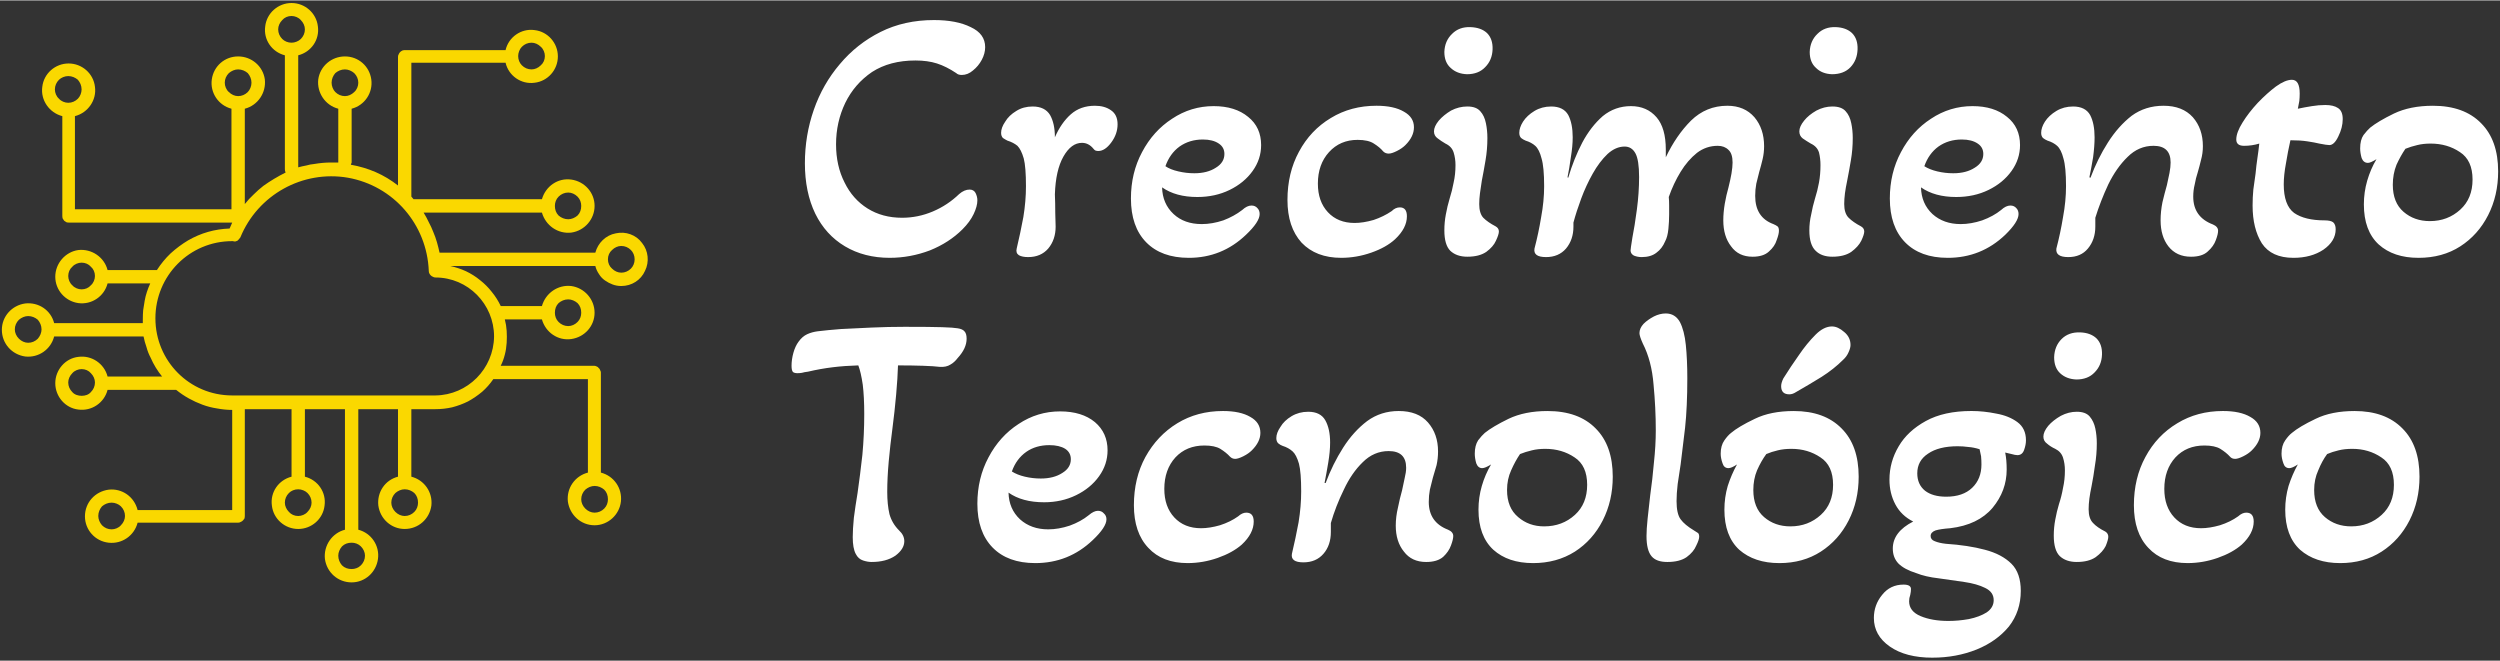
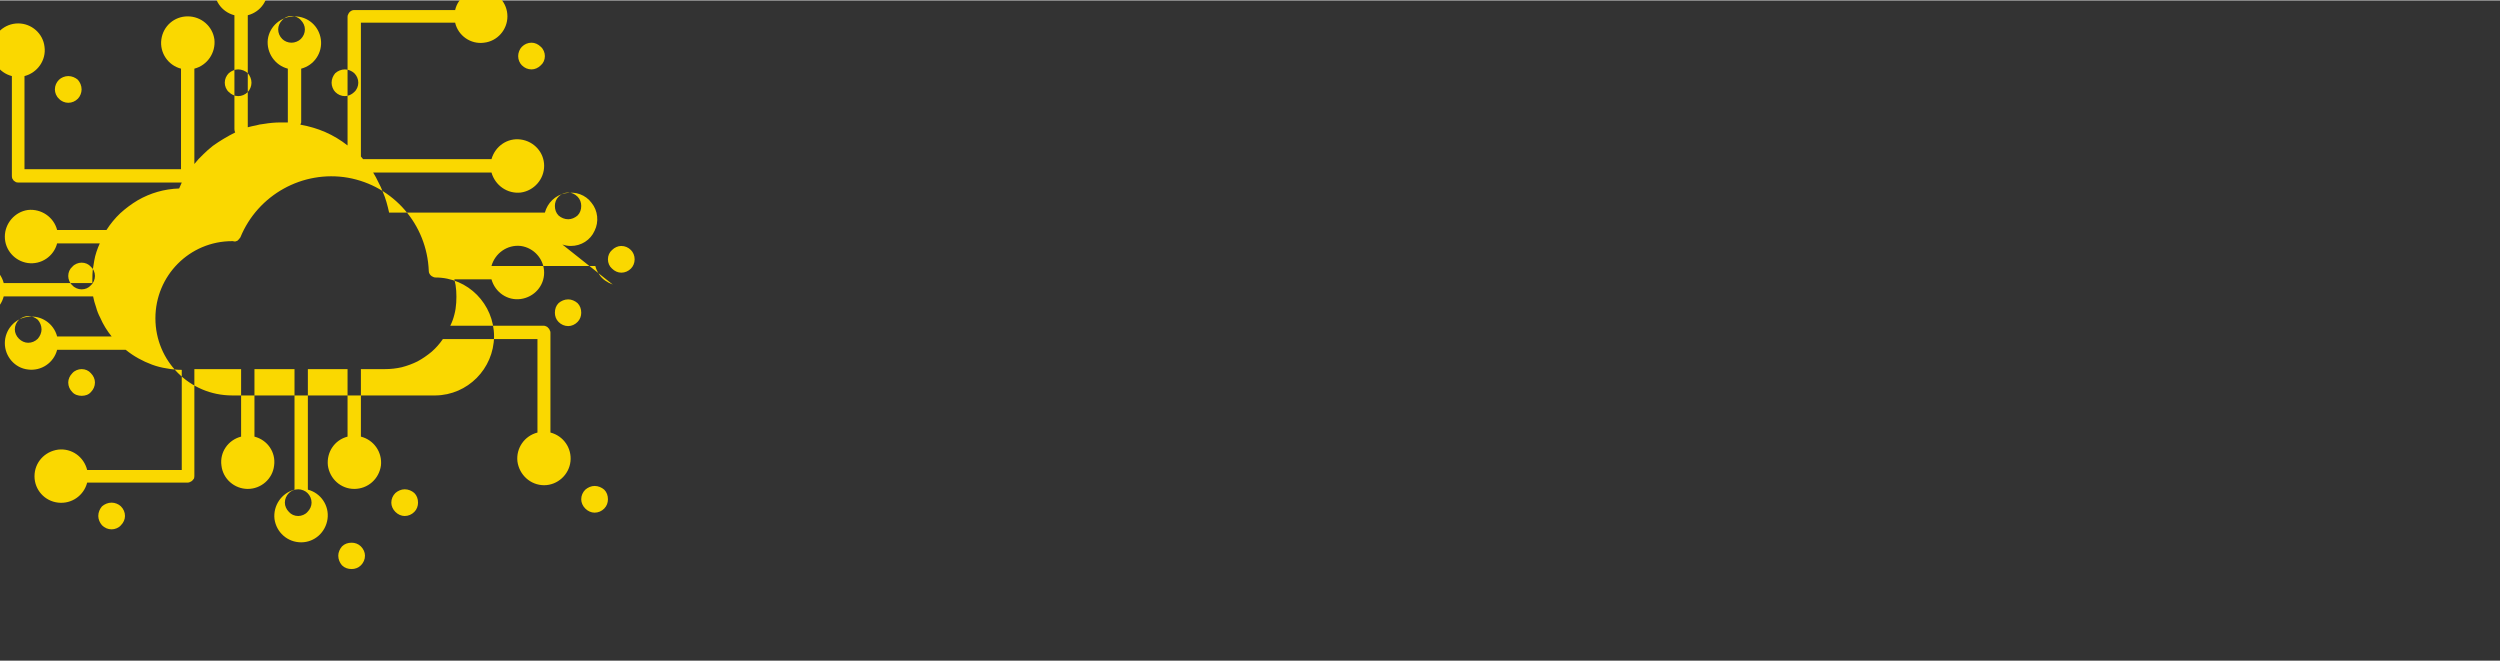
<svg xmlns="http://www.w3.org/2000/svg" version="1.2" viewBox="0 0 674 178" width="208" height="55">
  <rect x="0" y="0" width="674" height="178" fill="#333333" stroke="none" />
  <title>crecimiento-tecnolgico-high-resolution-logo-transparent (1)</title>
  <style>
		.s0 { fill: #fad800 } 
		.s1 { fill: none } 
		.s2 { fill: #ffffff } 
	</style>
  <g id="outer-wrapper">
    <g id="inner-wrapper">
-       <path fill-rule="evenodd" class="s0" d="m165.2 76.6q-1.1-0.4-2.1-1.1-1-0.7-1.6-1.7-0.7-1-1-2.2h-39.1q2.2 0.5 4.2 1.4 2.1 1 3.8 2.4 1.8 1.4 3.2 3.2 1.4 1.7 2.4 3.8h11.1c1-3.5 4.3-5.8 7.9-5.4 3.6 0.5 6.3 3.6 6.3 7.2 0 3.6-2.7 6.6-6.3 7.1-3.6 0.5-6.9-1.8-7.9-5.3h-10q0.4 1.5 0.5 3.1 0.1 1.6 0 3.2-0.1 1.7-0.5 3.2-0.4 1.6-1.1 3h25.2q0.3 0 0.7 0.2 0.3 0.1 0.5 0.4 0.3 0.2 0.4 0.6 0.2 0.3 0.2 0.6v27c3.5 0.9 5.8 4.2 5.4 7.8-0.4 3.6-3.5 6.4-7.1 6.4-3.7 0-6.7-2.8-7.2-6.4-0.4-3.6 1.9-6.9 5.4-7.8v-25.2h-25.5q-1.3 1.9-3 3.4-1.8 1.5-3.8 2.6-2 1-4.3 1.6-2.2 0.5-4.5 0.5h-6.5v18.2c3.5 0.9 5.8 4.2 5.4 7.8-0.5 3.6-3.5 6.3-7.2 6.3-3.6 0-6.6-2.7-7.1-6.3-0.4-3.6 1.8-6.9 5.3-7.8v-18.2h-10.7v32.5c3.5 0.9 5.8 4.3 5.3 7.9-0.5 3.6-3.5 6.3-7.1 6.3-3.7 0-6.7-2.7-7.2-6.3-0.4-3.6 1.9-7 5.4-7.9v-32.5h-10.8v18.2c3.5 0.9 5.8 4.2 5.3 7.8-0.4 3.6-3.5 6.3-7.1 6.3-3.6 0-6.7-2.7-7.1-6.3-0.5-3.6 1.8-6.9 5.3-7.8v-18.2h-12.6v28.8q0 0.3-0.1 0.7-0.2 0.3-0.4 0.5-0.3 0.3-0.6 0.4-0.3 0.2-0.7 0.2h-27.1c-0.9 3.5-4.2 5.8-7.8 5.4-3.7-0.4-6.4-3.5-6.4-7.1 0-3.7 2.7-6.7 6.4-7.2 3.6-0.4 6.9 1.9 7.8 5.5h25.5v-27q-2 0-4.1-0.4-2-0.3-3.9-1-1.9-0.7-3.7-1.7-1.8-1-3.4-2.3h-18.5c-0.9 3.5-4.3 5.8-7.9 5.3-3.5-0.4-6.2-3.5-6.2-7.1 0-3.6 2.7-6.7 6.2-7.1 3.6-0.5 7 1.8 7.9 5.3h14.7q-0.9-1.1-1.7-2.4-0.8-1.3-1.4-2.7-0.7-1.3-1.1-2.8-0.5-1.4-0.8-2.9h-24.1c-0.9 3.5-4.2 5.8-7.8 5.4-3.6-0.5-6.3-3.5-6.3-7.2 0-3.6 2.7-6.6 6.3-7.1 3.6-0.4 6.9 1.8 7.8 5.3h23.9v-1q0-1.3 0.1-2.5 0.2-1.3 0.4-2.5 0.2-1.2 0.6-2.4 0.4-1.2 0.9-2.3h-11.5c-0.9 3.5-4.3 5.8-7.9 5.3-3.5-0.5-6.2-3.5-6.2-7.1 0-3.6 2.7-6.7 6.2-7.2 3.6-0.4 7 1.9 7.9 5.4h13.3q1.6-2.5 3.7-4.5 2.2-2 4.7-3.5 2.6-1.5 5.4-2.3 2.8-0.8 5.8-0.9l0.7-1.6h-44q-0.4 0-0.7-0.1-0.3-0.2-0.6-0.4-0.2-0.3-0.4-0.6-0.1-0.3-0.1-0.7v-26.9c-3.5-0.9-5.9-4.3-5.4-7.9 0.4-3.6 3.5-6.3 7.1-6.3 3.6 0 6.7 2.7 7.1 6.3 0.5 3.6-1.9 7-5.4 7.9v25.1h42.2v-27.1c-3.5-0.9-5.8-4.3-5.3-7.9 0.5-3.6 3.5-6.2 7.1-6.2 3.6 0 6.7 2.6 7.2 6.2 0.4 3.6-1.9 7-5.4 7.9v25.7q1.1-1.4 2.4-2.6 1.2-1.2 2.6-2.3 1.4-1 2.9-1.9 1.5-0.9 3.1-1.7-0.2-0.4-0.2-0.9v-30.7c-3.5-0.9-5.8-4.2-5.3-7.8 0.4-3.6 3.5-6.3 7.1-6.3 3.6 0 6.7 2.7 7.1 6.3 0.5 3.6-1.8 6.9-5.3 7.8v30.2q1.1-0.3 2.2-0.5 1-0.3 2.1-0.4 1.2-0.2 2.3-0.3 1.1-0.1 2.2-0.1h2v-14.5c-3.5-0.9-5.8-4.3-5.4-7.9 0.5-3.6 3.6-6.2 7.2-6.2 3.6 0 6.6 2.6 7.1 6.2 0.5 3.6-1.8 7-5.3 7.9v14.5q0 0.1-0.1 0.2 0 0.1 0 0.1 0 0.1-0.1 0.2 0 0 0 0.1 1.7 0.3 3.4 0.8 1.7 0.5 3.3 1.2 1.6 0.7 3.1 1.6 1.5 0.9 2.9 2v-34.7q0-0.4 0.2-0.7 0.1-0.3 0.4-0.6 0.2-0.2 0.6-0.4 0.3-0.1 0.6-0.1h27.2c0.8-3.5 4.2-5.9 7.8-5.4 3.6 0.4 6.3 3.5 6.3 7.1 0 3.6-2.7 6.7-6.3 7.1-3.6 0.5-7-1.9-7.8-5.4h-25.4v36.1l0.6 0.7h34.6c1-3.5 4.3-5.8 7.9-5.3 3.6 0.5 6.3 3.5 6.3 7.1 0 3.6-2.7 6.7-6.3 7.2-3.6 0.4-6.9-1.9-7.9-5.4h-31.9q0.8 1.3 1.4 2.6 0.7 1.3 1.2 2.6 0.6 1.4 1 2.8 0.4 1.4 0.7 2.8h42c0.7-2.6 2.8-4.7 5.5-5.2 2.7-0.6 5.5 0.4 7.1 2.6 1.7 2.1 2 5.1 0.8 7.5-1.1 2.5-3.6 4.1-6.4 4.1q-1.2 0-2.3-0.4zm-14.6-23.7c-0.7 0.7-1 1.6-1 2.5 0 1 0.3 1.9 1 2.6 0.7 0.6 1.6 1 2.6 1 0.9 0 1.8-0.4 2.5-1 0.7-0.7 1-1.6 1-2.6 0-0.9-0.3-1.8-1-2.5-0.7-0.7-1.6-1.1-2.5-1.1-1 0-1.9 0.4-2.6 1.1zm-9.9-40.4c-0.6 0.6-1 1.6-1 2.5 0 1 0.4 1.9 1 2.5 0.7 0.7 1.6 1.1 2.6 1.1 0.9 0 1.8-0.4 2.5-1.1 0.7-0.6 1.1-1.5 1.1-2.5 0-0.9-0.4-1.9-1.1-2.5-0.7-0.7-1.6-1.1-2.5-1.1-1 0-1.9 0.4-2.6 1.1zm-50.3 12.2c0.7 0.7 1.6 1.1 2.6 1.1 0.9 0 1.8-0.4 2.5-1.1 0.7-0.6 1.1-1.6 1.1-2.5 0-1-0.4-1.9-1.1-2.6-0.7-0.6-1.6-1-2.5-1-1 0-1.9 0.4-2.6 1-0.6 0.7-1 1.6-1 2.6 0 0.9 0.4 1.9 1 2.5zm-14.3-14.3c0.6 0.6 1.5 1 2.5 1 0.9 0 1.9-0.4 2.5-1 0.7-0.7 1.1-1.6 1.1-2.6 0-0.9-0.4-1.8-1.1-2.5-0.6-0.7-1.6-1.1-2.5-1.1-1 0-1.9 0.4-2.5 1.1-0.7 0.7-1.1 1.6-1.1 2.5 0 1 0.4 1.9 1.1 2.6zm-60.2 16.1c0.6 0.7 1.6 1.1 2.5 1.1 1 0 1.9-0.4 2.6-1.1 0.6-0.6 1-1.6 1-2.5 0-1-0.4-1.9-1-2.6-0.7-0.6-1.6-1-2.6-1-0.9 0-1.9 0.4-2.5 1-0.7 0.7-1.1 1.6-1.1 2.6 0 0.9 0.4 1.9 1.1 2.5zm8.6 50.3c0.7-0.6 1.1-1.6 1.1-2.5 0-1-0.4-1.9-1.1-2.5-0.6-0.7-1.5-1.1-2.5-1.1-0.9 0-1.9 0.4-2.5 1.1-0.7 0.6-1.1 1.5-1.1 2.5 0 0.9 0.4 1.9 1.1 2.5 0.6 0.7 1.6 1.1 2.5 1.1 1 0 1.9-0.4 2.5-1.1zm-14.3 14.4c0.6-0.7 1-1.6 1-2.5 0-1-0.4-1.9-1-2.6-0.7-0.6-1.6-1-2.6-1-0.9 0-1.8 0.4-2.5 1-0.7 0.7-1.1 1.6-1.1 2.6 0 0.9 0.4 1.8 1.1 2.5 0.7 0.7 1.6 1.1 2.5 1.1 1 0 1.9-0.4 2.6-1.1zm22.4 50.3c0.7-0.7 1.1-1.6 1.1-2.5 0-1-0.4-1.9-1.1-2.6-0.6-0.6-1.6-1-2.5-1-1 0-1.9 0.4-2.6 1-0.6 0.7-1 1.6-1 2.6 0 0.9 0.4 1.8 1 2.5 0.7 0.7 1.6 1.1 2.6 1.1 0.9 0 1.9-0.4 2.5-1.1zm50.3-8.7c-0.6-0.6-1.6-1-2.5-1-1 0-1.9 0.4-2.5 1-0.7 0.7-1.1 1.6-1.1 2.6 0 0.9 0.4 1.8 1.1 2.5 0.6 0.7 1.5 1.1 2.5 1.1 0.9 0 1.9-0.4 2.5-1.1 0.7-0.7 1.1-1.6 1.1-2.5 0-1-0.4-1.9-1.1-2.6zm14.4 14.4c-0.7-0.7-1.6-1-2.5-1-1 0-1.9 0.3-2.6 1-0.6 0.7-1 1.6-1 2.5 0 1 0.4 1.9 1 2.6 0.7 0.7 1.6 1 2.6 1 0.9 0 1.8-0.3 2.5-1 0.7-0.7 1.1-1.6 1.1-2.6 0-0.9-0.4-1.8-1.1-2.5zm14.4-14.4c-0.7-0.6-1.6-1-2.6-1-0.9 0-1.8 0.4-2.5 1-0.7 0.7-1.1 1.6-1.1 2.6 0 0.9 0.4 1.8 1.1 2.5 0.7 0.7 1.6 1.1 2.5 1.1 1 0 1.9-0.4 2.6-1.1 0.7-0.7 1-1.6 1-2.5 0-1-0.3-1.9-1-2.6zm51.2-0.9c-0.7-0.6-1.6-1-2.6-1-0.9 0-1.8 0.4-2.5 1-0.7 0.7-1.1 1.6-1.1 2.6 0 0.9 0.4 1.8 1.1 2.5 0.7 0.7 1.6 1.1 2.5 1.1 1 0 1.9-0.4 2.6-1.1 0.7-0.7 1-1.6 1-2.5 0-1-0.3-1.9-1-2.6zm-12.3-50.3c-0.7 0.7-1 1.6-1 2.6 0 0.9 0.3 1.8 1 2.5 0.7 0.7 1.6 1.1 2.6 1.1 0.9 0 1.8-0.4 2.5-1.1 0.7-0.7 1-1.6 1-2.5 0-1-0.3-1.9-1-2.6-0.7-0.6-1.6-1-2.5-1-1 0-1.9 0.4-2.6 1zm14.4-14.3c-0.7 0.6-1.1 1.5-1.1 2.5 0 1 0.4 1.9 1.1 2.5 0.7 0.7 1.6 1.1 2.5 1.1 1 0 1.9-0.4 2.6-1.1 0.6-0.6 1-1.5 1-2.5 0-1-0.4-1.9-1-2.5-0.7-0.7-1.6-1.1-2.6-1.1-0.9 0-1.8 0.4-2.5 1.1zm-103.3-42.6c0.7 0.7 1.6 1.1 2.5 1.1 1 0 1.9-0.4 2.6-1.1 0.6-0.6 1-1.6 1-2.5 0-1-0.4-1.9-1-2.6-0.7-0.6-1.6-1-2.6-1-0.9 0-1.8 0.4-2.5 1-0.7 0.7-1.1 1.6-1.1 2.6 0 0.9 0.4 1.9 1.1 2.5zm-37.2 80.9c0.7-0.7 1.1-1.6 1.1-2.6 0-0.9-0.4-1.8-1.1-2.5-0.6-0.7-1.5-1.1-2.5-1.1-0.9 0-1.9 0.4-2.5 1.1-0.7 0.7-1.1 1.6-1.1 2.5 0 1 0.4 1.9 1.1 2.6 0.6 0.7 1.6 1 2.5 1 1 0 1.9-0.3 2.5-1zm92.9-30.9q-0.4 0-0.7-0.2-0.3-0.1-0.6-0.4-0.2-0.2-0.4-0.6-0.1-0.3-0.1-0.6c-0.5-12.5-9.5-22.9-21.8-25.1-12.2-2.1-24.3 4.6-29 16.1q-0.2 0.3-0.4 0.5-0.2 0.2-0.4 0.4-0.3 0.1-0.6 0.2-0.3 0-0.6-0.1h-0.2c-11.5 0-20.7 9.3-20.7 20.8 0 11.5 9.2 20.8 20.7 20.8h54.8c8.7-0.1 15.7-7.2 15.8-15.9 0-8.7-7-15.9-15.8-15.9z" />
-       <path class="s1" d="m212.6-17.2h457.7v192h-457.7z" />
-       <path fill-rule="evenodd" class="s2" d="m239.9 69.4q-6.9 0-12.1-3.1-5.2-3.1-8-8.8-2.8-5.8-2.8-13.6 0-7.5 2.4-14.4 2.4-6.9 7-12.3 4.6-5.5 11-8.7 6.4-3.2 14.4-3.2 6.1 0 9.9 1.9 3.9 1.8 3.9 5.4 0 1.7-0.9 3.4-0.9 1.7-2.4 2.9-1.4 1.2-3 1.2-1 0-1.5-0.5-2.7-1.8-5.2-2.6-2.5-0.8-5.8-0.8-6.9 0-11.7 3.1-4.7 3.2-7.2 8.3-2.5 5.2-2.5 11.2 0 5.8 2.3 10.3 2.2 4.5 6.2 7 4 2.5 9.3 2.5 4.3 0 8.3-1.7 4-1.7 7.1-4.7 1.4-1.2 2.8-1.2 1.1 0 1.6 0.9 0.5 1 0.5 2 0 1.6-1 3.7-1 2.1-3 4.1-3.6 3.6-8.8 5.7-5.3 2-10.8 2zm37.3-0.2q-1.6 0-2.5-0.5-0.9-0.6-0.6-1.8 1-4.2 1.8-8.5 0.7-4.3 0.7-8.3 0-5.2-0.6-7.5-0.7-2.4-1.7-3.4-1.1-0.9-2.7-1.4-0.6-0.3-1.2-0.7-0.5-0.5-0.5-1.4 0-1.4 1.1-3 1-1.7 3-2.9 1.9-1.2 4.4-1.2 3.3 0 4.7 2.3 1.3 2.3 1.3 6 1.7-3.9 4.3-6.2 2.6-2.3 6.5-2.3 2.6 0 4.3 1.2 1.8 1.2 1.8 3.8 0 2.6-1.7 4.9-1.7 2.3-3.5 2.3-0.3 0-0.7-0.1-0.3-0.1-0.6-0.5-1.3-1.6-3.1-1.6-2.9 0-5 3.7-2.1 3.7-2.3 10.2 0.1 2.4 0.1 5 0.1 2.5 0.1 3.7 0 3.5-2 5.9-2 2.3-5.4 2.3zm43.3 0.2q-7.4 0-11.5-4.2-4.1-4.2-4.1-11.8 0-6.9 3-12.5 3-5.7 8.1-9 5.1-3.4 11.2-3.4 5.8 0 9.3 2.9 3.5 2.8 3.5 7.6 0 3.8-2.3 7-2.3 3.2-6.2 5.1-3.9 1.9-8.7 1.9-5.8 0-9.5-2.6 0.1 4.4 3.1 7.2 2.9 2.7 7.6 2.7 2.8 0 5.8-1 2.9-1.1 5.1-2.8 1.3-1.2 2.5-1.2 1 0 1.6 0.7 0.6 0.6 0.6 1.6 0 2.1-3.7 5.6-6.5 6.2-15.4 6.2zm1.5-22.8q3.5 0 5.8-1.5 2.3-1.4 2.3-3.7 0-1.8-1.5-2.8-1.6-1.1-4.3-1.1-3.6 0-6.3 1.9-2.6 1.9-3.8 5.3 1.3 0.9 3.5 1.4 2.1 0.5 4.3 0.5zm39.6 22.8q-6.8 0-10.7-4.1-3.8-4.2-3.8-11.5 0-7.3 3.1-13 3.1-5.8 8.6-9.1 5.4-3.3 12.3-3.3 4.7 0 7.4 1.6 2.7 1.5 2.7 4.2 0 2.5-2.3 4.8-0.9 0.9-2.3 1.6-1.4 0.7-2.2 0.7-0.9 0-1.5-0.6-0.9-1.1-2.5-2.1-1.5-1-4.4-1-4.7 0-7.7 3.3-3 3.3-3 8.5 0 4.8 2.7 7.7 2.7 2.9 7.2 2.9 2.3 0 5.1-0.8 2.7-0.9 4.9-2.4 1-1 2.2-1 1.9 0 1.9 2.4 0 3.2-3.2 6.2-2.4 2.2-6.4 3.6-4 1.4-8.1 1.4zm33.9-49.5q-2.7-0.1-4.4-1.7-1.7-1.5-1.7-4.3 0.1-3 2.1-4.9 1.9-1.9 4.9-1.8 2.9 0.1 4.5 1.6 1.6 1.6 1.5 4.4-0.1 2.9-2 4.8-1.8 1.9-4.9 1.9zm0.1 49.2q-2.9 0-4.6-1.6-1.6-1.6-1.6-5.5 0-2.2 0.4-4.3 0.4-2.2 1-4.2 0.7-2.2 1.1-4.4 0.5-2.2 0.5-4.7 0-1.8-0.5-3.4-0.5-1.6-2.2-2.4-1.2-0.7-2.1-1.4-1-0.7-1-1.9 0-1.3 1.3-2.9 1.3-1.5 3.3-2.7 2.1-1.1 4.4-1.1 2.4 0 3.5 1.3 1.1 1.2 1.5 3.2 0.4 1.9 0.4 4 0 3.1-0.5 6-0.5 3-1 5.5-0.3 1.9-0.5 3.4-0.2 1.6-0.2 2.9 0 2.5 1.1 3.7 1.2 1.2 3.3 2.3 0.9 0.5 0.9 1.4 0 0.8-0.8 2.5-0.7 1.6-2.6 3-1.9 1.3-5.1 1.3zm21.2 0.1q-3.5 0-3.1-2.3 1.1-4.2 1.8-8.5 0.8-4.3 0.8-8.3 0-5.2-0.7-7.5-0.6-2.4-1.7-3.4-1-0.9-2.6-1.4-0.7-0.3-1.2-0.7-0.5-0.5-0.5-1.4 0-1.4 1-3 1.1-1.7 3.1-2.9 2-1.2 4.5-1.2 3.3 0 4.6 2.3 1.2 2.3 1.2 6 0 2.4-0.5 5.4-0.4 3-0.9 5.4l0.2 0.1q1.5-5.1 3.8-9.5 2.3-4.3 5.5-7.1 3.3-2.7 7.6-2.7 4.3 0 6.9 3 2.5 2.9 2.5 8.7v2.1q2.8-5.9 6.8-9.9 4.1-4 9.8-4 4.6 0 7.3 3.1 2.6 3.1 2.6 7.8 0 1.8-0.4 3.5-0.4 1.7-0.9 3.4-0.4 1.5-0.8 3.2-0.3 1.6-0.3 3.3 0 5.8 4.9 7.6 0.7 0.3 1.1 0.6 0.4 0.3 0.4 1.2 0 0.9-0.6 2.5-0.5 1.7-2.1 3.1-1.5 1.4-4.4 1.4-3.8 0-5.8-2.8-2.1-2.7-2.1-7 0-2.1 0.4-4.5 0.4-2.3 1-4.4 0.5-2 0.8-3.7 0.3-1.8 0.3-3 0-2.4-1.1-3.4-1.1-1.1-2.9-1.1-3.1 0-5.6 1.9-2.5 2-4.4 5.1-1.9 3.1-3.2 6.8 0.1 0.9 0.1 2.3 0 1.4 0 2.4 0 1.9-0.2 3.9-0.2 2.1-0.9 3.4-0.8 1.9-2.3 3-1.5 1.2-4 1.2-1.1 0-2.1-0.4-0.9-0.5-0.9-1.4 0-0.4 0.5-3.5 0.6-3 1.2-7.5 0.6-4.5 0.6-8.8 0-4.6-1-6.4-1-1.8-2.9-1.8-2.4 0-4.6 2-2.2 2.1-4 5.3-1.8 3.2-3.1 6.7-1.3 3.5-2.1 6.5v1.1q0 3.5-2 5.9-2 2.3-5.4 2.3zm77.1-49.3q-2.7-0.1-4.3-1.7-1.7-1.5-1.7-4.3 0.1-3 2.1-4.9 1.9-1.9 4.9-1.8 2.8 0.1 4.4 1.6 1.6 1.6 1.5 4.4-0.1 2.9-1.9 4.8-1.8 1.9-5 1.9zm0.1 49.2q-2.9 0-4.5-1.6-1.7-1.6-1.7-5.5 0-2.2 0.5-4.3 0.4-2.2 1-4.2 0.7-2.2 1.1-4.4 0.4-2.2 0.4-4.7 0-1.8-0.4-3.4-0.5-1.6-2.2-2.4-1.2-0.7-2.2-1.4-0.9-0.7-0.9-1.9 0-1.3 1.3-2.9 1.2-1.5 3.3-2.7 2.1-1.1 4.3-1.1 2.5 0 3.6 1.3 1.1 1.2 1.5 3.2 0.4 1.9 0.4 4 0 3.1-0.5 6-0.5 3-1 5.5-0.4 1.9-0.6 3.4-0.2 1.6-0.2 2.9 0 2.5 1.2 3.7 1.2 1.2 3.3 2.3 0.9 0.5 0.9 1.4 0 0.8-0.8 2.5-0.8 1.6-2.7 3-1.9 1.3-5.1 1.3zm31.1 0.3q-7.4 0-11.5-4.2-4.1-4.2-4.1-11.8 0-6.9 3-12.5 3-5.7 8.1-9 5.1-3.4 11.2-3.4 5.8 0 9.3 2.9 3.5 2.8 3.5 7.6 0 3.8-2.3 7-2.3 3.2-6.2 5.1-3.9 1.9-8.7 1.9-5.8 0-9.5-2.6 0.1 4.4 3.1 7.2 3 2.7 7.6 2.7 2.8 0 5.8-1 3-1.1 5.1-2.8 1.3-1.2 2.5-1.2 1 0 1.6 0.7 0.6 0.6 0.6 1.6 0 2.1-3.6 5.6-6.5 6.2-15.5 6.2zm1.5-22.8q3.5 0 5.8-1.5 2.3-1.4 2.3-3.7 0-1.8-1.5-2.8-1.6-1.1-4.3-1.1-3.6 0-6.3 1.9-2.6 1.9-3.8 5.3 1.4 0.9 3.5 1.4 2.1 0.5 4.3 0.5zm31 22.6q-3.5 0-3.2-2.3 1.1-4.2 1.8-8.5 0.8-4.3 0.8-8.3 0-5.2-0.7-7.5-0.6-2.4-1.7-3.4-1-0.9-2.6-1.4-0.7-0.3-1.2-0.7-0.5-0.5-0.5-1.4 0-1.4 1-3 1.1-1.7 3.1-2.9 2-1.2 4.5-1.2 3.3 0 4.6 2.3 1.2 2.3 1.2 6 0 2.4-0.4 5.4-0.5 3-1 5.4l0.3 0.1q1.9-5.1 4.7-9.5 2.8-4.4 6.4-7.2 3.7-2.7 8.6-2.7 5.1 0 7.9 3.1 2.7 3.1 2.7 7.8 0 1.9-0.5 3.7-0.4 1.7-0.9 3.4-0.5 1.5-0.8 3.2-0.4 1.6-0.4 3.3 0 5.5 5.3 7.5 1.4 0.6 1.4 1.7 0 0.9-0.6 2.5-0.6 1.7-2.2 3.1-1.5 1.4-4.5 1.4-3.9 0-6.1-2.8-2.1-2.7-2.1-7 0-2.4 0.5-4.9 0.6-2.5 1.2-4.6 0.4-1.7 0.7-3.3 0.3-1.6 0.3-2.8 0-4.5-4.6-4.5-4 0-7 3-3 2.9-5.2 7.4-2.1 4.5-3.5 9v2.4q0 3.5-2 5.9-1.9 2.3-5.3 2.3zm60.7 0.2q-5.9 0-8.5-3.9-2.5-4-2.5-10.2 0-2.2 0.2-4.3 0.3-2.2 0.6-4.3 0.2-2.2 0.5-4.2 0.3-2 0.5-3.9-2 0.6-4.1 0.6-2.1 0-2.1-1.7 0-1.9 1.7-4.6 1.6-2.6 4.1-5.3 2.5-2.6 4.9-4.4 2.5-1.8 4.3-1.8 2.1 0 2.1 3.7 0 1-0.1 2-0.2 1-0.4 2.1 1.9-0.4 3.8-0.7 1.8-0.3 3.6-0.3 2.2 0 3.4 0.8 1.3 0.8 1.3 3 0 2.3-1.2 4.7-1.1 2.3-2.4 2.3-0.3 0-1-0.1-0.7-0.1-1.7-0.3-1.2-0.3-3.2-0.6-1.9-0.3-4.6-0.3-0.7 3.1-1.2 6.2-0.6 3.2-0.6 5.7 0 5.6 2.8 7.7 2.9 2 8.2 2 1.6 0 2.3 0.5 0.7 0.6 0.7 1.9 0 3.2-3.3 5.5-3.3 2.2-8.1 2.2zm33.7 0q-6.7 0-10.7-3.6-4-3.7-4-10.8 0-3.3 0.9-6.4 0.9-3.1 2.5-5.8-1.6 1-2.3 1-1.2 0-1.7-1.3-0.4-1.4-0.4-2.6 0-2.3 0.9-3.6 1-1.3 1.8-2 2.1-1.7 6.4-3.8 4.4-2.1 10.5-2.1 8.4 0 13 4.7 4.6 4.6 4.6 13 0 6.5-2.7 11.8-2.7 5.3-7.5 8.4-4.8 3.1-11.3 3.1zm3.1-9.9q4.8 0 8.2-3.1 3.3-3 3.3-8.1 0-5.2-3.4-7.4-3.4-2.3-7.9-2.3-2 0-3.6 0.4-1.7 0.4-3.2 1-1.3 1.9-2.4 4.3-1 2.5-1 5.4 0 4.8 2.9 7.3 2.9 2.5 7.1 2.5zm-420.1 91.9q-1.1 0-2.3-0.4-1.3-0.4-2-1.8-0.8-1.5-0.8-4.5 0-2.1 0.3-5.2 0.4-3.1 1-6.7 0.7-4.9 1.3-10.3 0.5-5.4 0.5-11 0-4.6-0.4-7.9-0.5-3.4-1.2-5.2-3.6 0.1-6.9 0.5-3.3 0.4-6.7 1.2-0.9 0.1-1.6 0.3-0.6 0.1-1.2 0.1-0.8 0-1.2-0.3-0.4-0.4-0.4-1.7 0-1.7 0.5-3.5 0.5-1.8 1.4-3 1-1.4 2.3-2 1.3-0.6 2.9-0.8 2.4-0.3 6.2-0.6 3.8-0.2 8.3-0.4 4.5-0.2 8.9-0.2 7.1 0 10.1 0.1 3.1 0.1 4.2 0.3 1.3 0.2 1.8 0.8 0.6 0.6 0.6 2 0 2.6-2.4 5.2-0.9 1.2-2 1.8-1.1 0.7-2.8 0.6-1.6-0.2-4.6-0.3-3-0.1-6.7-0.1-0.1 3.4-0.5 7.9-0.4 4.5-1 9.1-0.6 4.5-1 8.9-0.4 4.5-0.4 8.2 0 3.4 0.6 6 0.7 2.5 2.6 4.4 1.4 1.3 1.4 2.9 0 2.1-2.4 3.9-2.5 1.7-6.4 1.7zm44.1 0.3q-7.4 0-11.5-4.2-4.1-4.2-4.1-11.8 0-6.9 3-12.5 3-5.7 8.1-9 5.1-3.4 11.2-3.4 5.9 0 9.4 2.9 3.4 2.9 3.4 7.6 0 3.8-2.3 7-2.3 3.2-6.2 5.1-3.9 1.9-8.6 1.9-5.9 0-9.6-2.6 0.1 4.4 3.1 7.2 3 2.7 7.6 2.7 2.8 0 5.8-1 3-1.1 5.1-2.8 1.4-1.2 2.5-1.2 1 0 1.6 0.7 0.7 0.6 0.7 1.6 0 2.1-3.7 5.6-6.5 6.2-15.5 6.2zm1.5-22.8q3.5 0 5.8-1.5 2.3-1.4 2.3-3.7 0-1.8-1.5-2.8-1.6-1-4.3-1-3.6 0-6.2 1.8-2.7 1.9-3.9 5.3 1.4 0.9 3.5 1.4 2.1 0.5 4.3 0.5zm39.6 22.8q-6.8 0-10.6-4.1-3.9-4.1-3.9-11.5 0-7.3 3.1-13 3.2-5.8 8.6-9.1 5.4-3.3 12.3-3.3 4.7 0 7.4 1.6 2.7 1.5 2.7 4.3 0 2.4-2.3 4.7-0.9 0.9-2.3 1.6-1.4 0.7-2.2 0.7-0.8 0-1.4-0.6-1-1.1-2.6-2.1-1.5-0.9-4.3-0.9-4.8 0-7.8 3.2-3 3.3-3 8.5 0 4.8 2.7 7.7 2.7 2.9 7.2 2.9 2.3 0 5.1-0.8 2.8-0.9 4.9-2.4 1.1-1 2.2-1 2 0 2 2.4 0 3.2-3.2 6.2-2.5 2.2-6.5 3.6-4 1.4-8.1 1.4zm31.2-0.2q-3.5 0-3.1-2.3 1-4.2 1.8-8.5 0.7-4.3 0.7-8.3 0-5.2-0.6-7.5-0.7-2.4-1.7-3.3-1.1-1-2.7-1.5-0.6-0.2-1.2-0.7-0.5-0.5-0.5-1.4 0-1.4 1.1-3 1-1.7 3-2.9 2-1.2 4.5-1.2 3.3 0 4.6 2.3 1.3 2.3 1.3 6 0 2.4-0.5 5.4-0.5 3-1 5.5h0.3q1.9-5.1 4.7-9.5 2.8-4.4 6.5-7.2 3.7-2.7 8.5-2.7 5.2 0 7.9 3.1 2.7 3.1 2.7 7.8 0 1.9-0.4 3.7-0.5 1.7-1 3.4-0.4 1.5-0.8 3.2-0.3 1.6-0.3 3.3 0 5.5 5.2 7.5 1.4 0.6 1.4 1.7 0 0.9-0.6 2.5-0.6 1.7-2.1 3.1-1.6 1.4-4.6 1.4-3.9 0-6-2.8-2.2-2.7-2.2-7 0-2.4 0.6-4.9 0.5-2.5 1.1-4.6 0.4-1.7 0.7-3.3 0.4-1.6 0.4-2.8 0-4.5-4.7-4.5-4 0-7 3-3 2.9-5.1 7.4-2.2 4.5-3.5 9v2.4q0 3.6-2 5.9-2 2.3-5.4 2.3zm61.9 0.2q-6.7 0-10.7-3.6-4-3.7-4-10.8 0-3.3 0.9-6.4 0.9-3.1 2.5-5.8-1.6 1-2.4 1-1.1 0-1.6-1.3-0.4-1.4-0.4-2.6 0-2.2 0.9-3.6 1-1.3 1.8-2 2.1-1.7 6.4-3.8 4.4-2.1 10.5-2.1 8.4 0 13 4.7 4.6 4.6 4.6 13 0 6.5-2.7 11.8-2.7 5.3-7.5 8.4-4.9 3.1-11.3 3.1zm3-9.9q4.9 0 8.3-3.1 3.3-3 3.3-8.1 0-5.2-3.4-7.4-3.4-2.3-7.9-2.3-2 0-3.6 0.4-1.7 0.4-3.2 1-1.3 1.9-2.4 4.4-1.1 2.4-1.1 5.3 0 4.8 3 7.3 2.9 2.5 7 2.5zm33.2 9.6q-2.9 0-4.2-1.5-1.4-1.6-1.4-5.5 0-1.8 0.3-4.7 0.3-2.9 0.7-6.3 0.6-4.2 1-8.8 0.5-4.6 0.5-8.7 0-6-0.6-12.3-0.5-6.4-2.9-11.1-0.9-2-0.9-2.8 0-1.3 1.1-2.5 1.1-1.1 2.8-2 1.6-0.8 3.2-0.8 2.5 0 3.8 2.3 1.2 2.3 1.6 6.2 0.4 3.9 0.4 9 0 7.7-0.6 13.3-0.7 5.6-1.2 9.9-0.4 2.8-0.8 5.3-0.3 2.6-0.3 4.6 0 3.4 1.1 4.9 1.1 1.5 3.6 3 0.7 0.4 1.1 0.7 0.3 0.3 0.3 1 0 0.8-0.8 2.4-0.7 1.7-2.6 3.1-1.9 1.3-5.2 1.3zm32.9-45.2q-2.2 0-2.2-2.2 0-0.9 0.6-2.1 2-3.2 4.2-6.3 2.1-3.1 4.5-5.5 2.2-2.2 4.4-2.2 1.6 0 3.3 1.5 1.7 1.4 1.7 3.5 0 0.8-0.5 1.9-0.5 1.2-1.5 2.1-2.5 2.5-5.8 4.6-3.4 2.1-6.9 4.1-0.9 0.6-1.8 0.6zm-2.7 45.5q-6.7 0-10.8-3.6-4-3.7-4-10.8 0-3.3 0.9-6.4 1-3.1 2.5-5.8-1.5 1-2.3 1-1.2 0-1.6-1.3-0.5-1.4-0.5-2.6 0-2.2 1-3.6 0.9-1.3 1.8-2 2-1.7 6.4-3.8 4.3-2.1 10.5-2.1 8.3 0 12.9 4.7 4.6 4.6 4.6 13 0 6.5-2.7 11.8-2.7 5.3-7.5 8.4-4.8 3.1-11.2 3.1zm3-9.9q4.8 0 8.2-3.1 3.3-3 3.3-8.1 0-5.2-3.4-7.4-3.4-2.3-7.8-2.3-2.1 0-3.7 0.4-1.7 0.4-3.1 1-1.4 1.9-2.5 4.4-1 2.4-1 5.3 0 4.8 2.9 7.3 2.9 2.5 7.1 2.5zm38.3 35.4q-7.2 0-11.5-3-4.3-3-4.3-7.7 0-3.5 2.2-6.2 2.2-2.8 5.8-2.8 2 0 2 1.2 0 0.7-0.2 1.6-0.3 0.8-0.3 1.7 0 2.7 3.1 4 3.1 1.3 7.5 1.3 2.7 0 5.5-0.5 2.9-0.6 4.8-1.8 1.9-1.3 1.9-3.3 0-2.2-2.3-3.3-2.2-1.1-5.6-1.6-3.4-0.5-7-1-3.5-0.4-6-1.4-3.2-1-4.8-2.6-1.5-1.6-1.5-4 0-4.5 5.5-7.3-3.2-1.6-4.8-4.6-1.6-3-1.6-6.7 0-4.8 2.5-9 2.4-4.1 7.3-6.8 4.9-2.7 12.3-2.7 3.3 0 6.7 0.7 3.4 0.6 5.7 2.3 2.3 1.7 2.3 4.9 0 1.2-0.5 2.6-0.5 1.4-1.8 1.4-0.6 0-1.6-0.3l-1.7-0.4q0.2 1 0.3 2.1 0.1 1.2 0.1 2.5 0 5.7-3.8 10.3-3.9 4.6-11.4 5.5-2.7 0.2-4 0.6-1.3 0.5-1.3 1.5 0 1 1.1 1.4 1.2 0.5 3 0.7 6 0.4 10.5 1.6 4.6 1.2 7.2 3.8 2.5 2.5 2.5 7.3 0 5.5-3.2 9.6-3.3 4-8.7 6.2-5.5 2.2-11.9 2.2zm3.7-43.4q4.5 0 7-2.4 2.5-2.4 2.5-6.3 0-1.1-0.1-2.2-0.2-1.1-0.4-1.9-1.6-0.5-3-0.6-1.5-0.2-2.9-0.2-5.1 0-8 2-2.9 1.9-2.9 5.3 0 3 2.1 4.7 2.1 1.6 5.7 1.6zm35.1-31.6q-2.7-0.1-4.4-1.7-1.6-1.5-1.6-4.3 0.1-3 2-4.9 1.9-1.9 5-1.8 2.8 0.1 4.4 1.6 1.6 1.6 1.5 4.4-0.1 2.9-2 4.8-1.8 1.9-4.9 1.9zm0.1 49.2q-2.9 0-4.6-1.6-1.6-1.6-1.6-5.5 0-2.2 0.4-4.3 0.4-2.2 1-4.2 0.7-2.1 1.1-4.4 0.5-2.2 0.5-4.7 0-1.8-0.5-3.4-0.5-1.6-2.1-2.4-1.3-0.6-2.2-1.4-1-0.7-1-1.9 0-1.3 1.3-2.9 1.3-1.5 3.4-2.7 2.1-1.1 4.3-1.1 2.4 0 3.5 1.3 1.1 1.3 1.5 3.2 0.4 1.9 0.4 4 0 3.1-0.5 6-0.4 3-0.9 5.5-0.4 1.9-0.6 3.4-0.2 1.6-0.2 2.9 0 2.5 1.2 3.7 1.1 1.2 3.3 2.3 0.8 0.5 0.8 1.4 0 0.8-0.7 2.5-0.8 1.6-2.7 3-1.9 1.3-5.1 1.3zm29.9 0.3q-6.8 0-10.6-4.1-3.9-4.1-3.9-11.5 0-7.3 3.1-13 3.1-5.8 8.6-9.1 5.4-3.3 12.3-3.3 4.7 0 7.4 1.6 2.7 1.5 2.7 4.3 0 2.4-2.3 4.7-0.9 0.9-2.3 1.6-1.4 0.7-2.2 0.7-0.9 0-1.4-0.6-1-1.1-2.6-2.1-1.5-0.9-4.3-0.9-4.8 0-7.8 3.2-3 3.3-3 8.5 0 4.8 2.7 7.7 2.7 2.9 7.2 2.9 2.3 0 5.1-0.8 2.8-0.9 4.9-2.4 1.1-1 2.2-1 2 0 2 2.4 0 3.2-3.2 6.2-2.5 2.2-6.5 3.6-4 1.4-8.1 1.4zm41.1 0q-6.7 0-10.8-3.6-4-3.7-4-10.8 0-3.3 0.9-6.4 1-3.1 2.5-5.8-1.5 1-2.3 1-1.2 0-1.6-1.3-0.5-1.4-0.5-2.6 0-2.2 1-3.6 0.9-1.3 1.8-2 2-1.7 6.4-3.8 4.3-2.1 10.5-2.1 8.3 0 12.9 4.7 4.6 4.6 4.6 13 0 6.5-2.7 11.8-2.7 5.3-7.5 8.4-4.8 3.1-11.2 3.1zm3-9.9q4.8 0 8.2-3.1 3.3-3 3.3-8.1 0-5.2-3.4-7.4-3.4-2.3-7.8-2.3-2.1 0-3.7 0.4-1.7 0.4-3.1 1-1.4 1.9-2.4 4.4-1.1 2.4-1.1 5.3 0 4.8 2.9 7.3 2.9 2.5 7.1 2.5z" />
+       <path fill-rule="evenodd" class="s0" d="m165.2 76.6q-1.1-0.4-2.1-1.1-1-0.7-1.6-1.7-0.7-1-1-2.2h-39.1h11.1c1-3.5 4.3-5.8 7.9-5.4 3.6 0.5 6.3 3.6 6.3 7.2 0 3.6-2.7 6.6-6.3 7.1-3.6 0.5-6.9-1.8-7.9-5.3h-10q0.4 1.5 0.5 3.1 0.1 1.6 0 3.2-0.1 1.7-0.5 3.2-0.4 1.6-1.1 3h25.2q0.3 0 0.7 0.2 0.3 0.1 0.5 0.4 0.3 0.2 0.4 0.6 0.2 0.3 0.2 0.6v27c3.5 0.9 5.8 4.2 5.4 7.8-0.4 3.6-3.5 6.4-7.1 6.4-3.7 0-6.7-2.8-7.2-6.4-0.4-3.6 1.9-6.9 5.4-7.8v-25.2h-25.5q-1.3 1.9-3 3.4-1.8 1.5-3.8 2.6-2 1-4.3 1.6-2.2 0.5-4.5 0.5h-6.5v18.2c3.5 0.9 5.8 4.2 5.4 7.8-0.5 3.6-3.5 6.3-7.2 6.3-3.6 0-6.6-2.7-7.1-6.3-0.4-3.6 1.8-6.9 5.3-7.8v-18.2h-10.7v32.5c3.5 0.9 5.8 4.3 5.3 7.9-0.5 3.6-3.5 6.3-7.1 6.3-3.7 0-6.7-2.7-7.2-6.3-0.4-3.6 1.9-7 5.4-7.9v-32.5h-10.8v18.2c3.5 0.9 5.8 4.2 5.3 7.8-0.4 3.6-3.5 6.3-7.1 6.3-3.6 0-6.7-2.7-7.1-6.3-0.5-3.6 1.8-6.9 5.3-7.8v-18.2h-12.6v28.8q0 0.3-0.1 0.7-0.2 0.3-0.4 0.5-0.3 0.3-0.6 0.4-0.3 0.2-0.7 0.2h-27.1c-0.9 3.5-4.2 5.8-7.8 5.4-3.7-0.4-6.4-3.5-6.4-7.1 0-3.7 2.7-6.7 6.4-7.2 3.6-0.4 6.9 1.9 7.8 5.5h25.5v-27q-2 0-4.1-0.4-2-0.3-3.9-1-1.9-0.7-3.7-1.7-1.8-1-3.4-2.3h-18.5c-0.9 3.5-4.3 5.8-7.9 5.3-3.5-0.4-6.2-3.5-6.2-7.1 0-3.6 2.7-6.7 6.2-7.1 3.6-0.5 7 1.8 7.9 5.3h14.7q-0.9-1.1-1.7-2.4-0.8-1.3-1.4-2.7-0.7-1.3-1.1-2.8-0.5-1.4-0.8-2.9h-24.1c-0.9 3.5-4.2 5.8-7.8 5.4-3.6-0.5-6.3-3.5-6.3-7.2 0-3.6 2.7-6.6 6.3-7.1 3.6-0.4 6.9 1.8 7.8 5.3h23.9v-1q0-1.3 0.1-2.5 0.2-1.3 0.4-2.5 0.2-1.2 0.6-2.4 0.4-1.2 0.9-2.3h-11.5c-0.9 3.5-4.3 5.8-7.9 5.3-3.5-0.5-6.2-3.5-6.2-7.1 0-3.6 2.7-6.7 6.2-7.2 3.6-0.4 7 1.9 7.9 5.4h13.3q1.6-2.5 3.7-4.5 2.2-2 4.7-3.5 2.6-1.5 5.4-2.3 2.8-0.8 5.8-0.9l0.7-1.6h-44q-0.4 0-0.7-0.1-0.3-0.2-0.6-0.4-0.2-0.3-0.4-0.6-0.1-0.3-0.1-0.7v-26.9c-3.5-0.9-5.9-4.3-5.4-7.9 0.4-3.6 3.5-6.3 7.1-6.3 3.6 0 6.7 2.7 7.1 6.3 0.5 3.6-1.9 7-5.4 7.9v25.1h42.2v-27.1c-3.5-0.9-5.8-4.3-5.3-7.9 0.5-3.6 3.5-6.2 7.1-6.2 3.6 0 6.7 2.6 7.2 6.2 0.4 3.6-1.9 7-5.4 7.9v25.7q1.1-1.4 2.4-2.6 1.2-1.2 2.6-2.3 1.4-1 2.9-1.9 1.5-0.9 3.1-1.7-0.2-0.4-0.2-0.9v-30.7c-3.5-0.9-5.8-4.2-5.3-7.8 0.4-3.6 3.5-6.3 7.1-6.3 3.6 0 6.7 2.7 7.1 6.3 0.5 3.6-1.8 6.9-5.3 7.8v30.2q1.1-0.3 2.2-0.5 1-0.3 2.1-0.4 1.2-0.2 2.3-0.3 1.1-0.1 2.2-0.1h2v-14.5c-3.5-0.9-5.8-4.3-5.4-7.9 0.5-3.6 3.6-6.2 7.2-6.2 3.6 0 6.6 2.6 7.1 6.2 0.5 3.6-1.8 7-5.3 7.9v14.5q0 0.1-0.1 0.2 0 0.1 0 0.1 0 0.1-0.1 0.2 0 0 0 0.1 1.7 0.3 3.4 0.8 1.7 0.5 3.3 1.2 1.6 0.7 3.1 1.6 1.5 0.9 2.9 2v-34.7q0-0.4 0.2-0.7 0.1-0.3 0.4-0.6 0.2-0.2 0.6-0.4 0.3-0.1 0.6-0.1h27.2c0.8-3.5 4.2-5.9 7.8-5.4 3.6 0.4 6.3 3.5 6.3 7.1 0 3.6-2.7 6.7-6.3 7.1-3.6 0.5-7-1.9-7.8-5.4h-25.4v36.1l0.6 0.7h34.6c1-3.5 4.3-5.8 7.9-5.3 3.6 0.5 6.3 3.5 6.3 7.1 0 3.6-2.7 6.7-6.3 7.2-3.6 0.4-6.9-1.9-7.9-5.4h-31.9q0.8 1.3 1.4 2.6 0.7 1.3 1.2 2.6 0.6 1.4 1 2.8 0.4 1.4 0.7 2.8h42c0.7-2.6 2.8-4.7 5.5-5.2 2.7-0.6 5.5 0.4 7.1 2.6 1.7 2.1 2 5.1 0.8 7.5-1.1 2.5-3.6 4.1-6.4 4.1q-1.2 0-2.3-0.4zm-14.6-23.7c-0.7 0.7-1 1.6-1 2.5 0 1 0.3 1.9 1 2.6 0.7 0.6 1.6 1 2.6 1 0.9 0 1.8-0.4 2.5-1 0.7-0.7 1-1.6 1-2.6 0-0.9-0.3-1.8-1-2.5-0.7-0.7-1.6-1.1-2.5-1.1-1 0-1.9 0.4-2.6 1.1zm-9.9-40.4c-0.6 0.6-1 1.6-1 2.5 0 1 0.4 1.9 1 2.5 0.7 0.7 1.6 1.1 2.6 1.1 0.9 0 1.8-0.4 2.5-1.1 0.7-0.6 1.1-1.5 1.1-2.5 0-0.9-0.4-1.9-1.1-2.5-0.7-0.7-1.6-1.1-2.5-1.1-1 0-1.9 0.4-2.6 1.1zm-50.3 12.2c0.7 0.7 1.6 1.1 2.6 1.1 0.9 0 1.8-0.4 2.5-1.1 0.7-0.6 1.1-1.6 1.1-2.5 0-1-0.4-1.9-1.1-2.6-0.7-0.6-1.6-1-2.5-1-1 0-1.9 0.4-2.6 1-0.6 0.7-1 1.6-1 2.6 0 0.9 0.4 1.9 1 2.5zm-14.3-14.3c0.6 0.6 1.5 1 2.5 1 0.9 0 1.9-0.4 2.5-1 0.7-0.7 1.1-1.6 1.1-2.6 0-0.9-0.4-1.8-1.1-2.5-0.6-0.7-1.6-1.1-2.5-1.1-1 0-1.9 0.4-2.5 1.1-0.7 0.7-1.1 1.6-1.1 2.5 0 1 0.4 1.9 1.1 2.6zm-60.2 16.1c0.6 0.7 1.6 1.1 2.5 1.1 1 0 1.9-0.4 2.6-1.1 0.6-0.6 1-1.6 1-2.5 0-1-0.4-1.9-1-2.6-0.7-0.6-1.6-1-2.6-1-0.9 0-1.9 0.4-2.5 1-0.7 0.7-1.1 1.6-1.1 2.6 0 0.9 0.4 1.9 1.1 2.5zm8.6 50.3c0.7-0.6 1.1-1.6 1.1-2.5 0-1-0.4-1.9-1.1-2.5-0.6-0.7-1.5-1.1-2.5-1.1-0.9 0-1.9 0.4-2.5 1.1-0.7 0.6-1.1 1.5-1.1 2.5 0 0.9 0.4 1.9 1.1 2.5 0.6 0.7 1.6 1.1 2.5 1.1 1 0 1.9-0.4 2.5-1.1zm-14.3 14.4c0.6-0.7 1-1.6 1-2.5 0-1-0.4-1.9-1-2.6-0.7-0.6-1.6-1-2.6-1-0.9 0-1.8 0.4-2.5 1-0.7 0.7-1.1 1.6-1.1 2.6 0 0.9 0.4 1.8 1.1 2.5 0.7 0.7 1.6 1.1 2.5 1.1 1 0 1.9-0.4 2.6-1.1zm22.4 50.3c0.7-0.7 1.1-1.6 1.1-2.5 0-1-0.4-1.9-1.1-2.6-0.6-0.6-1.6-1-2.5-1-1 0-1.9 0.4-2.6 1-0.6 0.7-1 1.6-1 2.6 0 0.9 0.4 1.8 1 2.5 0.7 0.7 1.6 1.1 2.6 1.1 0.9 0 1.9-0.4 2.5-1.1zm50.3-8.7c-0.6-0.6-1.6-1-2.5-1-1 0-1.9 0.4-2.5 1-0.7 0.7-1.1 1.6-1.1 2.6 0 0.9 0.4 1.8 1.1 2.5 0.6 0.7 1.5 1.1 2.5 1.1 0.9 0 1.9-0.4 2.5-1.1 0.7-0.7 1.1-1.6 1.1-2.5 0-1-0.4-1.9-1.1-2.6zm14.4 14.4c-0.7-0.7-1.6-1-2.5-1-1 0-1.9 0.3-2.6 1-0.6 0.7-1 1.6-1 2.5 0 1 0.4 1.9 1 2.6 0.7 0.7 1.6 1 2.6 1 0.9 0 1.8-0.3 2.5-1 0.7-0.7 1.1-1.6 1.1-2.6 0-0.9-0.4-1.8-1.1-2.5zm14.4-14.4c-0.7-0.6-1.6-1-2.6-1-0.9 0-1.8 0.4-2.5 1-0.7 0.7-1.1 1.6-1.1 2.6 0 0.9 0.4 1.8 1.1 2.5 0.7 0.7 1.6 1.1 2.5 1.1 1 0 1.9-0.4 2.6-1.1 0.7-0.7 1-1.6 1-2.5 0-1-0.3-1.9-1-2.6zm51.2-0.9c-0.7-0.6-1.6-1-2.6-1-0.9 0-1.8 0.4-2.5 1-0.7 0.7-1.1 1.6-1.1 2.6 0 0.9 0.4 1.8 1.1 2.5 0.7 0.7 1.6 1.1 2.5 1.1 1 0 1.9-0.4 2.6-1.1 0.7-0.7 1-1.6 1-2.5 0-1-0.3-1.9-1-2.6zm-12.3-50.3c-0.7 0.7-1 1.6-1 2.6 0 0.9 0.3 1.8 1 2.5 0.7 0.7 1.6 1.1 2.6 1.1 0.9 0 1.8-0.4 2.5-1.1 0.7-0.7 1-1.6 1-2.5 0-1-0.3-1.9-1-2.6-0.7-0.6-1.6-1-2.5-1-1 0-1.9 0.4-2.6 1zm14.4-14.3c-0.7 0.6-1.1 1.5-1.1 2.5 0 1 0.4 1.9 1.1 2.5 0.7 0.7 1.6 1.1 2.5 1.1 1 0 1.9-0.4 2.6-1.1 0.6-0.6 1-1.5 1-2.5 0-1-0.4-1.9-1-2.5-0.7-0.7-1.6-1.1-2.6-1.1-0.9 0-1.8 0.4-2.5 1.1zm-103.3-42.6c0.7 0.7 1.6 1.1 2.5 1.1 1 0 1.9-0.4 2.6-1.1 0.6-0.6 1-1.6 1-2.5 0-1-0.4-1.9-1-2.6-0.7-0.6-1.6-1-2.6-1-0.9 0-1.8 0.4-2.5 1-0.7 0.7-1.1 1.6-1.1 2.6 0 0.9 0.4 1.9 1.1 2.5zm-37.2 80.9c0.7-0.7 1.1-1.6 1.1-2.6 0-0.9-0.4-1.8-1.1-2.5-0.6-0.7-1.5-1.1-2.5-1.1-0.9 0-1.9 0.4-2.5 1.1-0.7 0.7-1.1 1.6-1.1 2.5 0 1 0.4 1.9 1.1 2.6 0.6 0.7 1.6 1 2.5 1 1 0 1.9-0.3 2.5-1zm92.9-30.9q-0.4 0-0.7-0.2-0.3-0.1-0.6-0.4-0.2-0.2-0.4-0.6-0.1-0.3-0.1-0.6c-0.5-12.5-9.5-22.9-21.8-25.1-12.2-2.1-24.3 4.6-29 16.1q-0.2 0.3-0.4 0.5-0.2 0.2-0.4 0.4-0.3 0.1-0.6 0.2-0.3 0-0.6-0.1h-0.2c-11.5 0-20.7 9.3-20.7 20.8 0 11.5 9.2 20.8 20.7 20.8h54.8c8.7-0.1 15.7-7.2 15.8-15.9 0-8.7-7-15.9-15.8-15.9z" />
    </g>
  </g>
</svg>